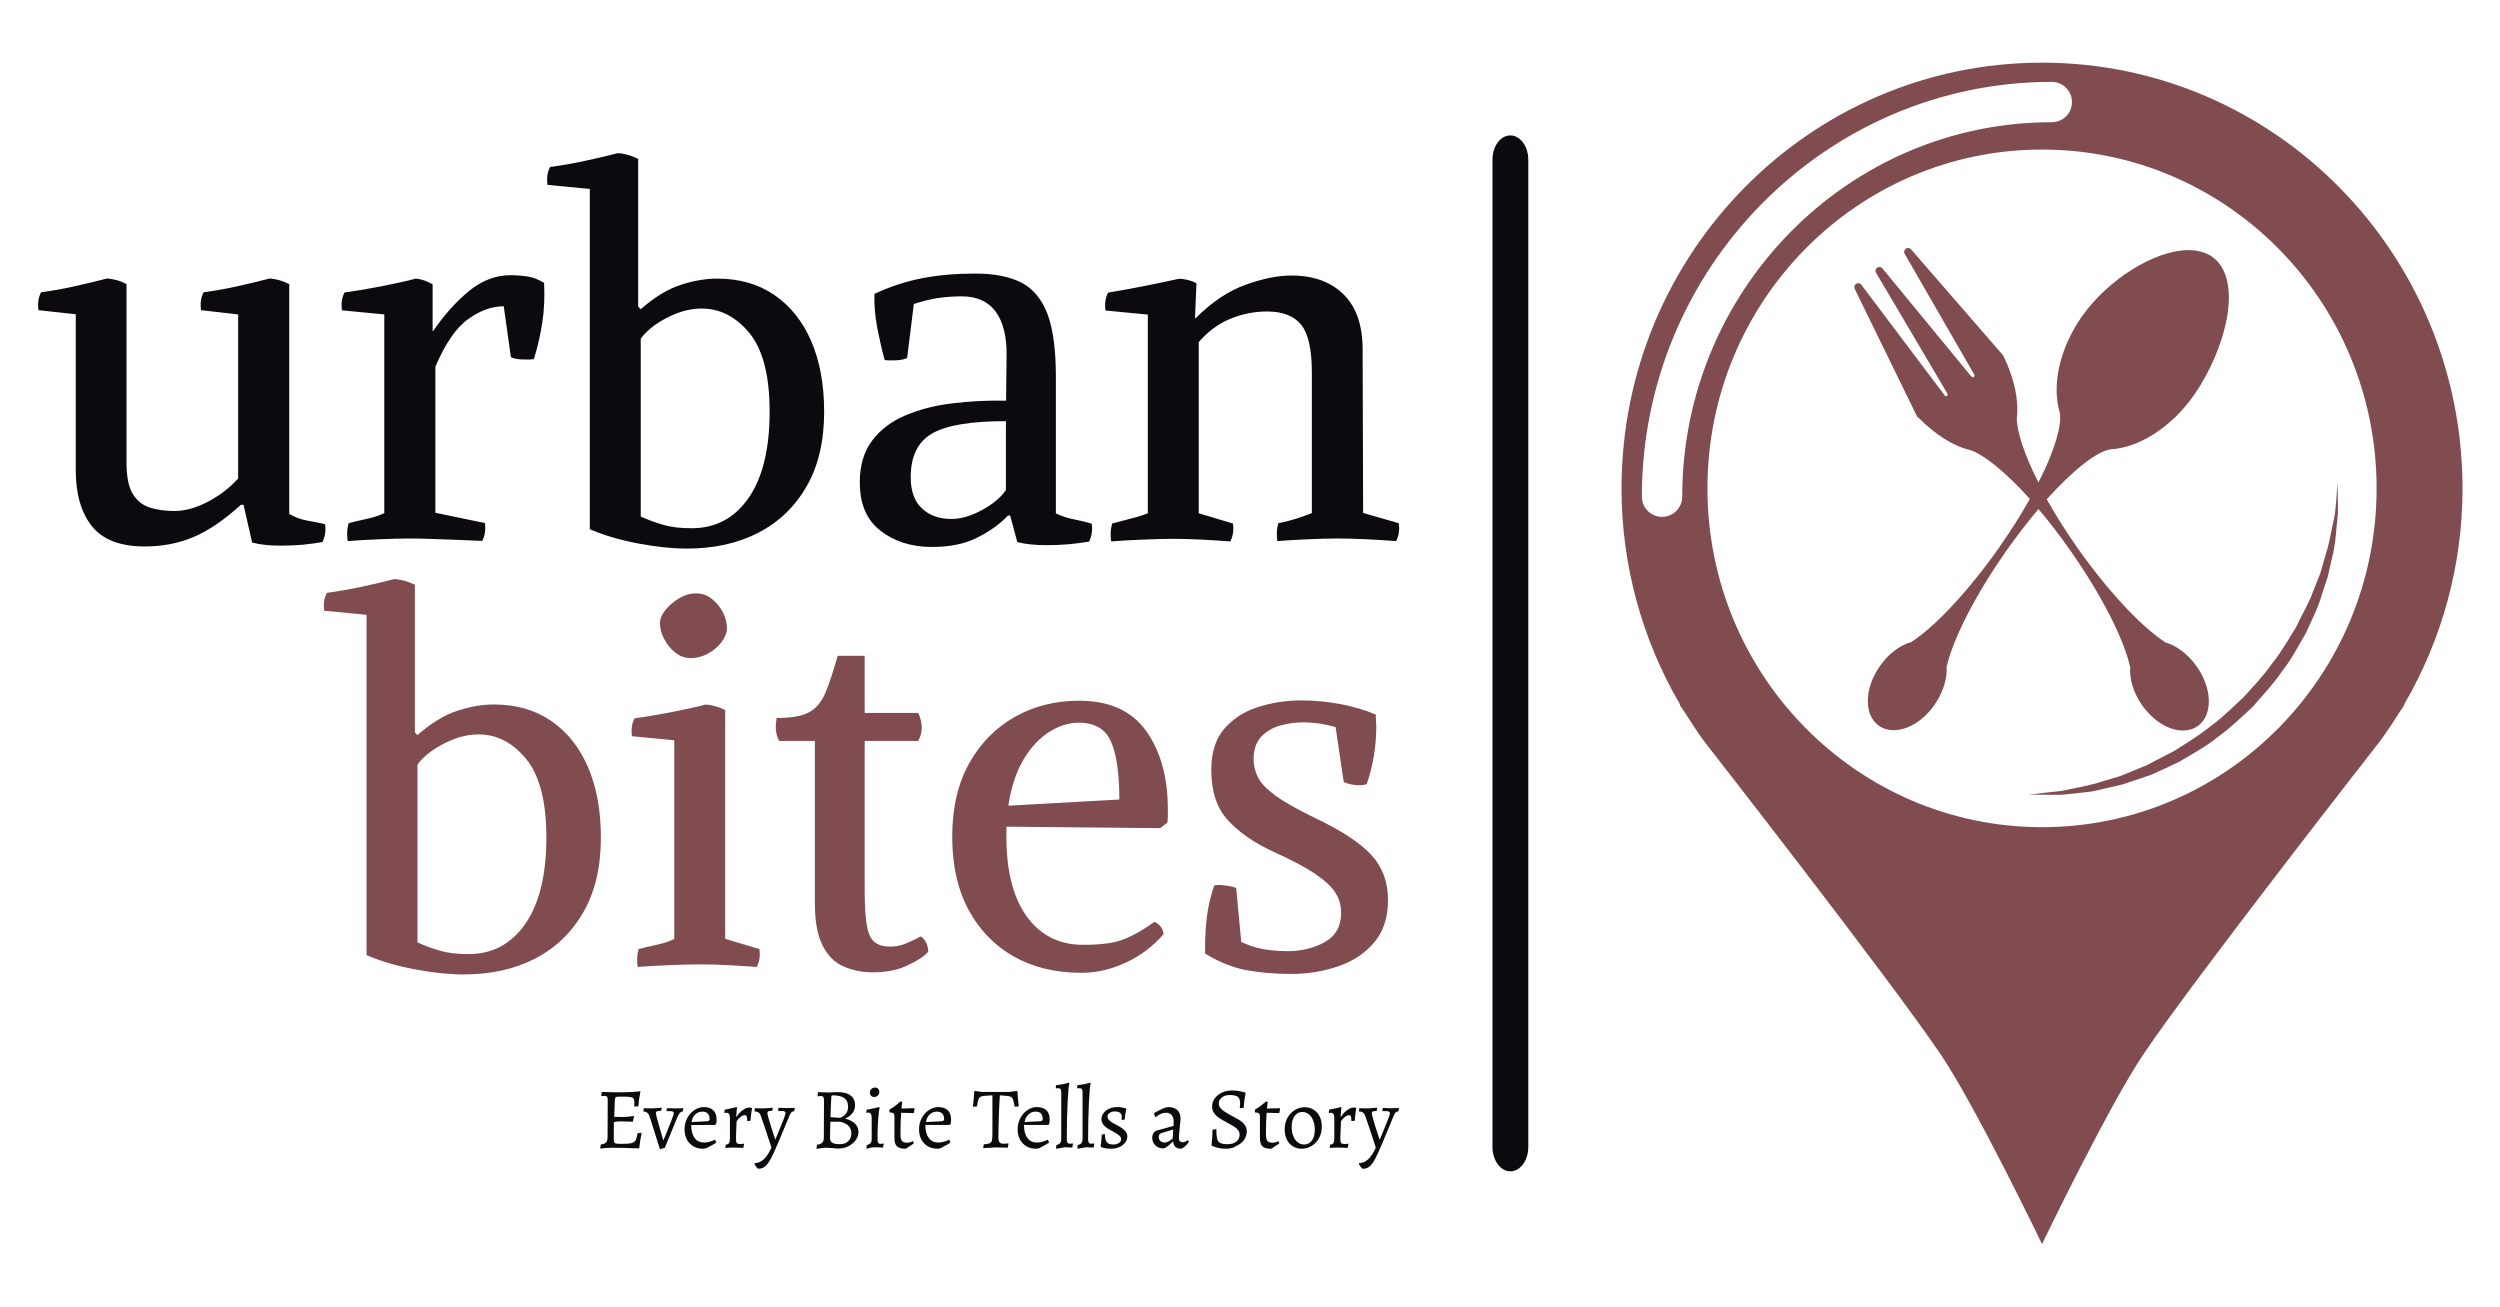
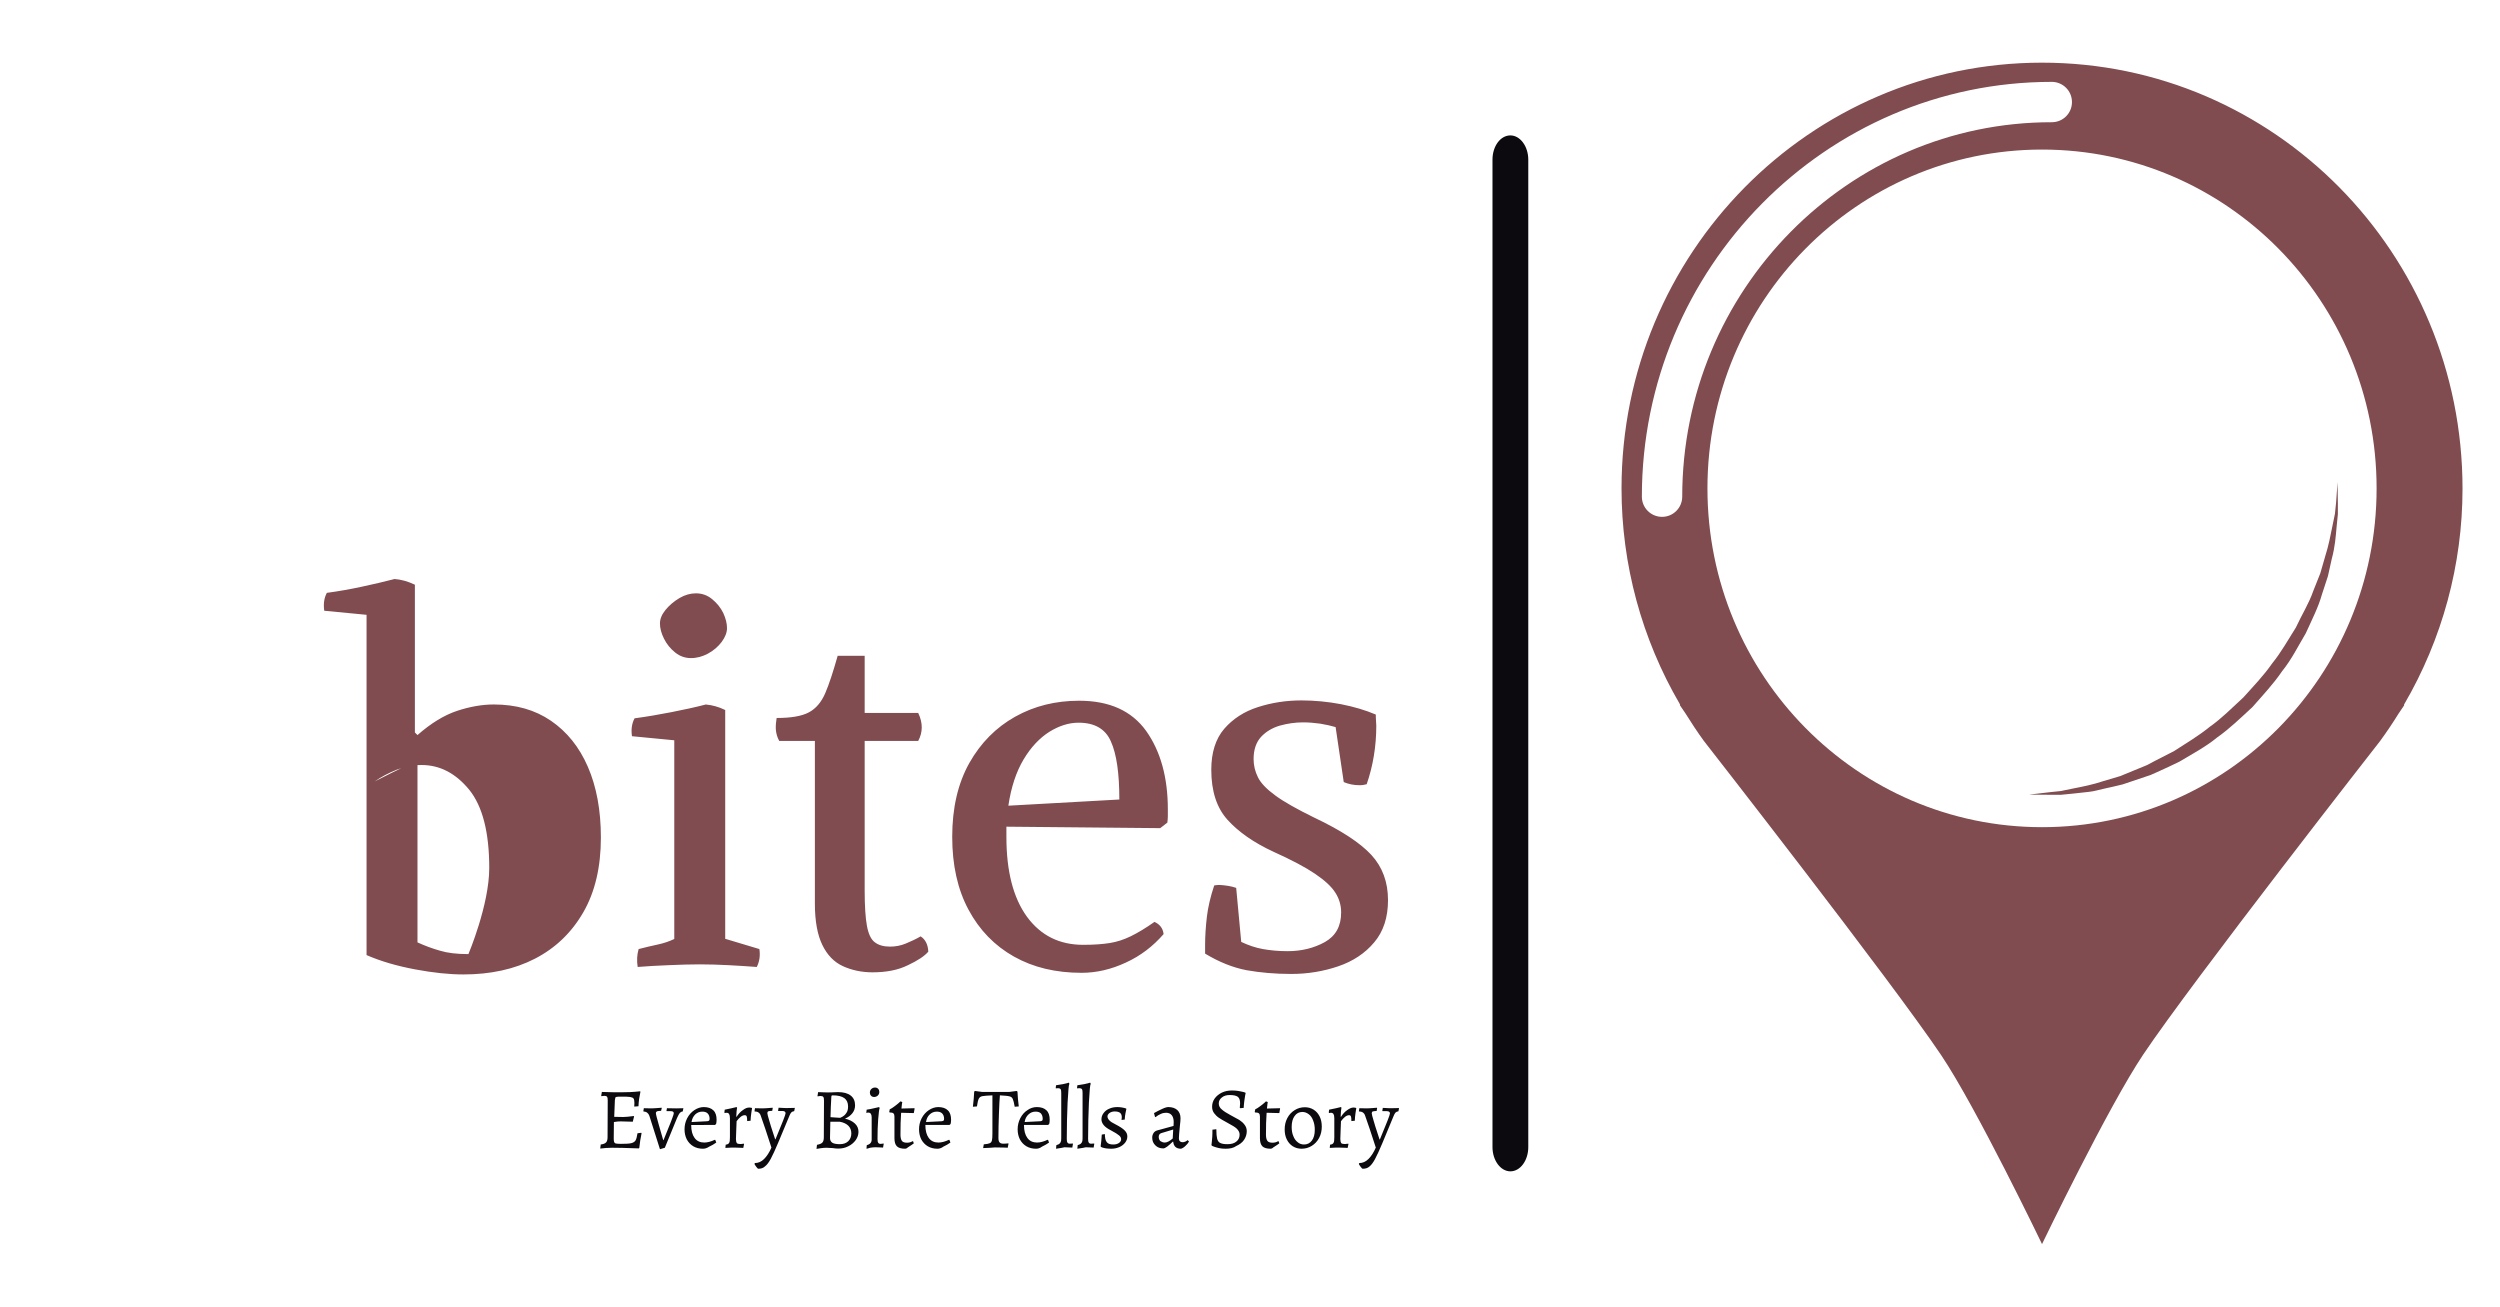
<svg xmlns="http://www.w3.org/2000/svg" version="1.1" id="icon-0" x="0px" y="0px" viewBox="0 0 1024.7 535.8" style="enable-background:new 0 0 1024.7 535.8;" xml:space="preserve">
  <style type="text/css">
	.st0{fill:#FFFFFF;}
	.st1{fill:#0C0A0F;}
	.st2{fill:#804C50;}
</style>
  <rect x="-9.2" y="-8.6" class="st0" width="1043" height="553" />
  <g transform="matrix(0.667,0,0,0.667,249.158,507.326)">
    <path id="yte-0" class="st1" d="M554.6-677.4L554.6-677.4c6,0,11,6.7,11,14.9v606.8c0,8.2-4.9,14.9-11,14.9l0,0   c-6,0-11-6.7-11-14.9v-606.8C543.6-670.8,548.5-677.4,554.6-677.4z" />
    <g id="icon">
      <g>
        <path class="st2" d="M1062.9-464.3l0.2,12.9v6.8l-0.8,8c-0.5,5.7-1,12.3-2.9,19.2l-2.4,10.8l-3.7,11.3     c-2.2,7.9-6.2,15.6-9.9,23.8c-4.6,7.7-8.7,16.1-14.6,23.4c-5.3,7.8-11.9,14.8-18.2,22c-7.1,6.5-13.9,13.2-21.6,18.6     c-7.3,6-15.6,10.3-23.2,14.9c-4,2-8,3.8-11.9,5.6l-5.8,2.6l-17.2,5.8c-3.7,1-7.4,1.7-10.8,2.5c-3.5,0.7-6.7,1.8-10,2.1l-9.1,1     l-8,0.8h-6.8l-12.9-0.1l12.8-1.5l6.7-0.7l7.8-1.6c5.6-1.1,11.8-2.3,18.4-4.5l10.4-3.1l10.7-4.4l5.6-2.3l5.5-2.9l11.3-5.8     c7.2-4.7,14.9-9.2,21.9-14.9c7.4-5.2,13.8-11.8,20.6-18c6.1-6.8,12.5-13.4,17.7-20.9c5.7-7,10-14.9,14.6-22.1     c3.6-7.8,8.1-14.9,10.7-22.5l4.3-10.8l3-10.4c2.1-6.6,3.3-12.9,4.4-18.4l1.6-7.8l0.7-6.8L1062.9-464.3z" />
      </g>
      <path class="st2" d="M881.3-722.1c-142.7,0-258.4,117.2-258.4,261.7c0,46.6,12.4,92.4,35.9,132.6v0.6l3.4,5    c3.6,5.8,7.3,11.4,11.3,16.9c0,0,115.5,147.9,145.9,193.2c21.5,32,61.9,116,61.9,116s40.6-84.3,62.2-116.5    c30.3-45.2,145.6-192.7,145.6-192.7c4-5.5,7.8-11.1,11.3-16.8l3.4-5v-0.6c23.5-40.2,35.9-86,35.9-132.6    C1139.7-605,1024-722.1,881.3-722.1 M660.2-455.4c0,6.8-5.5,12.4-12.4,12.4c-6.8,0-12.4-5.5-12.4-12.4    c0-140.5,113-254.9,251.9-254.9c6.8,0,12.4,5.5,12.4,12.4s-5.5,12.4-12.4,12.4C762.1-685.6,660.2-582.3,660.2-455.4 M881.3-252.3    c-113.5,0-205.6-93.2-205.6-208.2s92-208.2,205.6-208.2s205.6,93.2,205.6,208.2S994.9-252.3,881.3-252.3" />
-       <path class="st2" d="M974.6-517.7c9.9-14.1,17.4-31.8,20.3-47.4c3.2-17.9,0-31.3-9-37.7c-3.9-2.7-8.8-4.1-14.6-4.1    c-20.7,0-49.5,18-65.6,40.9c-14,20.1-18.5,42.8-13.4,59.2h-0.1c1.4,7.1-2.8,22.5-13.1,42.7c-9-17.8-13.4-31.9-13.3-39.9    c1.3-10.2-1.3-23.3-7.9-37.2c0-0.1-0.1-0.2-0.1-0.3l-0.1-0.2l0,0c-0.1-0.1-0.1-0.3-0.2-0.4l-56.7-65.3c-0.9-1-2.4-1.1-3.4-0.2    c-0.9,0.8-1.1,2-0.5,3l42.6,73.9l0.1,0.1v0.1c0.2,0.2,0.2,0.5,0.2,0.8s-0.2,0.5-0.4,0.7s-0.5,0.2-0.8,0.2    c-0.3-0.1-0.5-0.2-0.7-0.4l-0.1-0.1l-54.6-66.4c-0.9-1-2.4-1.1-3.4-0.3c-0.9,0.7-1.1,2-0.5,3l43.7,74c0,0,0,0.1,0.1,0.1    c0,0,0,0,0,0.1c0.1,0.2,0.2,0.5,0.2,0.8c-0.1,0.3-0.2,0.5-0.4,0.7c-0.5,0.3-1.1,0.2-1.4-0.2l0,0l0,0c0,0,0,0,0-0.1l-51.2-68    c-0.8-1.1-2.3-1.3-3.4-0.5c-0.9,0.7-1.2,2-0.7,3l38.1,78l0,0l0.1,0.1v0.1c0.2,0.5,0.7,0.9,1.1,1.1c9.7,9.7,19.9,16.3,29.1,19.1    l0,0c0.2,0,0.5,0.1,0.8,0.2c0.6,0.2,1.1,0.3,1.7,0.4c8.1,2.7,21.4,13,36.7,30.1c-5.7,10.2-12,20-18.7,29.6    c-18.4,26.2-39.1,48.6-54,58.2v0.1c-7.1,1.9-14.2,7.3-19.5,14.9c-9.6,13.7-9.8,30.1-0.5,36.6c2.6,1.8,5.6,2.7,9,2.7    c8.8,0,18.5-6,25.2-15.7c4.5-6.5,7.1-13.8,7.4-20.5c0-1,0-2-0.1-2.9h0.1c4-17.3,17.9-44.4,36.3-70.6c6.3-9,13-17.8,20.1-26.2    c6.5,7.6,13.3,16.4,20.1,26.2c18.4,26.3,32.3,53.3,36.2,70.7h0.1c-0.6,7.2,1.8,15.8,7.2,23.5c6.8,9.7,16.4,15.7,25.2,15.7    c3.4,0,6.4-0.9,9-2.7c4.7-3.3,7.1-9,6.9-16.1c-0.2-6.7-2.8-14-7.4-20.5c-5.3-7.6-12.5-13-19.5-14.9v-0.1    c-14.9-9.7-35.6-32-54-58.2c-6.7-9.5-12.9-19.4-18.7-29.6c17-18.9,31.4-29.6,39.2-30.7l0,0C941.2-485.5,961-498.3,974.6-517.7" />
    </g>
-     <path class="st1" d="M-195.8-586v141.2c3.6,2.1,7.2,3.4,11,4.1c3.8,0.6,7.4,1.4,11,2.2l0,0c0.6,3.8,0.1,7.4-1.6,11l0,0   c-3.3,0.6-7.2,1.1-11.7,1.6c-4.5,0.4-9.2,0.6-14,0.6l0,0c-6.7,0-12.5-0.6-17.5-1.9l0,0l-5.3-23.2h-1.6c-10.6,9.6-20.5,16.3-29.6,20   c-9.1,3.8-19,5.6-29.6,5.6l0,0c-15,0-25.8-4.2-32.4-12.5s-9.9-19.8-9.9-34.4l0,0v-95.8l-22.9-2.5c-0.6-4.2-0.1-7.8,1.6-11l0,0   c7.5-1,14.5-2.3,21.1-3.8c6.6-1.5,13.1-3,19.6-4.7l0,0c2.1,0.2,4.1,0.6,5.9,1.1c1.9,0.5,3.9,1.3,5.9,2.4l0,0v109.6   c0,8.8,1.3,15.2,3.9,19.4c2.6,4.2,6.1,6.9,10.5,8.3s9.4,2.1,15,2.1l0,0c6.7,0,13.7-2,21-5.9c7.3-3.9,13.4-8.7,18.2-14.1l0,0v-100.8   L-250-570c-0.6-4.2-0.1-7.8,1.6-11l0,0c7.5-1,14.6-2.3,21.2-3.8c6.6-1.5,13.1-3,19.5-4.7l0,0c2.1,0.2,4.1,0.6,5.9,1.1   C-199.9-587.8-197.9-587.1-195.8-586L-195.8-586z M-106-535.3v89.8l30.4,6.3c0.6,4,0.1,7.6-1.6,11l0,0c-3.8-0.2-8.4-0.4-13.9-0.6   c-5.6-0.2-11-0.4-16.5-0.6c-5.4-0.2-10.1-0.3-14.1-0.3l0,0c-5.8,0-12.2,0.2-19.1,0.5c-6.9,0.3-13.3,0.6-19.1,1.1l0,0   c-0.6-4-0.4-7.6,0.6-11l0,0c4-1,7.9-2,11.8-2.8c3.8-0.8,7.2-2,10.1-3.4l0,0v-122.1l-26-2.5c-0.6-4.2-0.1-7.8,1.6-11l0,0   c7.5-1,15.1-2.3,22.7-3.8c7.6-1.5,14.6-3,21.1-4.7l0,0c2.1,0.2,3.8,0.6,5.1,1.1c1.4,0.5,3.1,1.3,5.2,2.4l0,0v28.5l0.3,0.3   c6.5-9.6,13.7-17.7,21.7-24.4c8.1-6.7,16.7-10,25.9-10l0,0c3.6,0,7.1,0.3,10.5,0.8c3.4,0.5,6.8,1.9,10.1,3.9l0,0   c0.4,8.6,0.1,16.7-1.1,24.4c-1.2,7.7-2.9,15.2-5.2,22.5l0,0c-1.5,0.2-3.8,0.3-6.9,0.2s-5.5-0.6-7.2-1.4l0,0l-4.4-31.3   c-7.3,0-14.7,2.6-22,8C-93.2-559.3-99.9-549.5-106-535.3L-106-535.3z M18.6-663v90.8l1.6,1.6c8.3-7.3,16.5-12.3,24.4-14.9   s15.4-3.9,22.5-3.9l0,0c13.6,0,25.3,3.3,35.1,10c9.8,6.7,17.4,16.1,22.7,28.3c5.3,12.2,8,26.7,8,43.4l0,0c0,18.2-3.6,33.5-10.8,46   c-7.2,12.5-17.1,22-29.7,28.5s-27.3,9.7-44,9.7l0,0c-8.6,0-18.4-1-29.6-3.1c-11.1-2.1-21.1-5-29.9-8.8l0,0v-209.1l-26-2.5   c-0.6-4.2-0.1-7.8,1.6-11l0,0c7.5-1,14.7-2.3,21.6-3.8s13.6-3,20-4.7l0,0C10.1-666.3,14.2-665.1,18.6-663L18.6-663z M20.2-552.5   v109.3c4.6,2.1,9.2,3.8,13.8,5.1c4.6,1.4,10.4,2.1,17.5,2.1l0,0c14.8,0,26.5-6.3,35.1-18.8s12.8-30.2,12.8-52.9l0,0   c0-21.9-4.1-37.9-12.3-48.1C78.8-565.9,69-571,57.7-571l0,0c-5.2,0-10.3,1-15.3,2.9c-5,2-9.5,4.4-13.5,7.2   C25-558,22.1-555.2,20.2-552.5L20.2-552.5z M199.2-424.5L199.2-424.5c-12.5,0-23.1-3.3-31.6-9.9c-8.6-6.6-12.8-16.5-12.8-29.9l0,0   c0-10.4,2.6-19,7.7-25.7c5.1-6.7,12-11.9,20.7-15.5c8.6-3.6,18.3-6.1,28.9-7.3c10.6-1.3,21.5-1.8,32.6-1.6l0,0l0.3-27.5   c0.2-11.7-2-20.7-6.6-27.1c-4.6-6.3-11.6-9.5-21-9.5l0,0c-5.2,0-10.2,0.4-15,1.1c-4.8,0.8-9.6,2-14.4,3.6l0,0l-4.1,33.2   c-1.7,0.8-4,1.3-6.9,1.4c-2.9,0.1-5.2,0.1-6.9-0.1l0,0c-1.9-6.9-3.4-13.8-4.7-20.7s-1.8-13.6-1.6-20l0,0c9.8-4.6,19.7-7.8,29.6-9.7   c9.9-1.9,20.7-2.8,32.4-2.8l0,0c11.7,0,21.1,1.9,28.4,5.6c7.2,3.8,12.5,10.2,16,19.4c3.4,9.2,5.1,22,5.1,38.5l0,0v83.9   c3.6,1.7,7.2,2.9,11,3.6c3.8,0.8,7.4,1.6,11,2.7l0,0c0.6,4,0.1,7.6-1.6,11l0,0c-3.3,0.6-7.3,1.1-12,1.6c-4.7,0.4-9.5,0.6-14.3,0.6   l0,0c-6.9,0-12.8-0.6-17.8-1.9l0,0l-4.4-16.3h-1.3c-5.2,5.4-11.7,10-19.4,13.8S209.7-424.5,199.2-424.5L199.2-424.5z M211.1-441.7   L211.1-441.7c5.8,0,12.1-1.8,18.8-5.5c6.7-3.6,11.6-7.7,14.7-12.3l0,0v-42.3c-21.5,0-36.6,2.5-45.4,7.6   c-8.8,5.1-13.1,14.1-13.1,26.8l0,0c0,8.6,2.3,15,6.9,19.2C197.6-443.8,203.6-441.7,211.1-441.7z M361.7-586.6l-0.9,21.3l0.3,0.3   c10-10,20.3-16.9,31-20.7c10.6-3.8,19.9-5.6,27.9-5.6l0,0c13.6,0,24.3,3.9,32.1,11.6c7.8,7.7,11.7,19,11.7,33.8l0,0l0.3,100.5   l21.9,6.3c0.6,4,0.1,7.6-1.6,11l0,0c-5.6-0.4-11.6-0.8-17.8-1.1c-6.3-0.3-12.3-0.5-18.2-0.5l0,0c-5.8,0-12,0.2-18.5,0.5   s-12.6,0.6-18.5,1.1l0,0c-0.6-4-0.4-7.6,0.6-11l0,0c4.2-0.8,7.9-1.8,11.1-2.8c3.2-1,6.4-2.2,9.5-3.4l0,0v-86.4   c0-14.2-2.2-24-6.6-29.4c-4.4-5.4-11.4-8.1-21-8.1l0,0c-7.7,0-15.2,1.5-22.5,4.5s-13.8,7.8-19.4,14.3l0,0v105.2l21,6.3   c0.6,4,0.1,7.6-1.6,11l0,0c-5.6-0.4-11.4-0.8-17.3-1.1c-6-0.3-11.9-0.5-17.7-0.5l0,0c-5.8,0-12.2,0.2-19.1,0.5s-13.3,0.6-19.1,1.1   l0,0c-0.6-4-0.4-7.6,0.6-11l0,0c3.8-1,7.5-2,11.3-3c3.8-0.9,7.3-2,10.6-3.3l0,0v-122.1l-26-2.5c-0.6-4.2-0.1-7.8,1.6-11l0,0   c7.7-1.3,15.2-2.6,22.5-4.1s14.3-2.9,21-4.4l0,0C354.6-589.3,358.2-588.3,361.7-586.6L361.7-586.6z" />
-     <path class="st2" d="M-118.6-401.3v90.8l1.6,1.6c8.3-7.3,16.5-12.3,24.4-14.9s15.4-3.9,22.5-3.9l0,0c13.6,0,25.3,3.3,35.1,10   s17.4,16.1,22.7,28.3c5.3,12.2,8,26.7,8,43.4l0,0c0,18.2-3.6,33.5-10.8,46c-7.2,12.5-17.1,22-29.7,28.5c-12.6,6.5-27.3,9.7-44,9.7   l0,0c-8.6,0-18.4-1-29.6-3.1s-21.2-5-29.9-8.8l0,0v-209.1l-26-2.5c-0.6-4.2-0.1-7.8,1.6-11l0,0c7.5-1,14.7-2.3,21.6-3.8   c6.9-1.5,13.6-3,20-4.7l0,0C-127.1-404.5-123-403.4-118.6-401.3L-118.6-401.3z M-117-290.8v109.3c4.6,2.1,9.2,3.8,13.8,5.1   c4.6,1.4,10.4,2.1,17.5,2.1l0,0c14.8,0,26.5-6.3,35.1-18.8s12.8-30.2,12.8-52.9l0,0c0-21.9-4.1-37.9-12.3-48.1   c-8.3-10.1-18-15.2-29.3-15.2l0,0c-5.2,0-10.3,1-15.3,2.9c-5,2-9.5,4.4-13.5,7.2C-112.2-296.3-115.1-293.5-117-290.8z M72.1-324.3   v140.6l21,6.3c0.6,4,0.1,7.6-1.6,11l0,0c-5.6-0.4-11.4-0.8-17.3-1.1c-6-0.3-11.9-0.5-17.7-0.5l0,0c-5.8,0-12.2,0.2-19.1,0.5   s-13.3,0.6-19.1,1.1l0,0c-0.6-4-0.4-7.6,0.6-11l0,0c4-1,7.9-2,11.8-2.8c3.8-0.8,7.2-2,10.1-3.4l0,0v-122.1l-26-2.5   c-0.6-4.2-0.1-7.8,1.6-11l0,0c7.5-1,15.1-2.3,22.7-3.8s14.6-3,21.1-4.7l0,0c2.1,0.2,4.1,0.6,5.9,1.1C68-326.1,70-325.3,72.1-324.3   L72.1-324.3z M51.1-356.2L51.1-356.2c-3.6,0-6.8-1.1-9.7-3.4s-5.2-5.1-6.9-8.5s-2.5-6.5-2.5-9.4l0,0c0-2.7,1.1-5.5,3.4-8.3   c2.3-2.8,5.2-5.3,8.6-7.3c3.4-2,6.8-2.9,10.1-2.9l0,0c3.8,0,7.1,1.2,10,3.6c2.9,2.4,5.2,5.2,6.8,8.5c1.5,3.3,2.3,6.3,2.3,9.3l0,0   c0,2.7-1.1,5.5-3.3,8.5c-2.2,2.9-5,5.3-8.5,7.2C58.2-357.2,54.7-356.2,51.1-356.2z M162.6-163.1L162.6-163.1   c-6.7,0-12.7-1.3-18.2-3.8c-5.4-2.5-9.6-6.8-12.6-13c-3-6.1-4.6-14.6-4.6-25.5l0,0v-99.9h-21.9c-1.3-2.3-1.9-4.7-2.1-7.1   c-0.1-2.4,0.1-4.7,0.5-7l0,0c8.8,0,15.3-1.1,19.7-3.4c4.4-2.3,7.8-6.3,10.2-11.9s4.9-13.3,7.6-22.9l0,0h16.6v35.1h32.9   c2.9,6.1,2.9,11.8,0,17.2l0,0h-32.9v92c0,9.6,0.5,16.8,1.4,21.7s2.5,8.3,4.8,10c2.3,1.8,5.4,2.7,9.4,2.7l0,0c3.3,0,6.6-0.6,9.7-1.9   c3.1-1.3,6.2-2.7,9.1-4.4l0,0c2.9,1.9,4.5,5,4.7,9.4l0,0c-2.3,2.7-6.5,5.5-12.5,8.3C178.4-164.5,171.1-163.1,162.6-163.1   L162.6-163.1z M244.9-252.6v6.3c0,21.1,4.2,37.4,12.6,49c8.5,11.6,20,17.3,34.6,17.3l0,0c6.5,0,11.9-0.4,16.3-1.1   c4.4-0.7,8.7-2.1,13-4.2c4.3-2.1,9.1-5,14.5-8.8l0,0c3.3,1.5,5.2,4,5.6,7.5l0,0c-6.5,7.5-14.2,13.4-23.2,17.5   c-9,4.2-18.1,6.3-27.2,6.3l0,0c-15.9,0-29.7-3.3-41.6-10c-11.9-6.7-21.2-16.3-27.9-28.8c-6.7-12.5-10-27.4-10-44.8l0,0   c0-17.7,3.5-32.8,10.5-45.3c7-12.4,16.4-21.9,28.2-28.5c11.8-6.6,24.9-9.8,39.3-9.8l0,0c18.6,0,32.3,6.2,41.2,18.6   c8.8,12.4,13.3,28.5,13.3,48.1l0,0c0,1.5,0,2.8,0,4.1s-0.1,2.6-0.3,4.1l0,0l-4.4,3.4L244.9-252.6z M289.3-316.5L289.3-316.5   c-6.1,0-12,1.9-18,5.6c-6,3.8-11.3,9.4-15.8,16.9c-4.5,7.5-7.7,17-9.4,28.5l0,0l68.2-3.8c0-16.1-1.7-28-5.2-35.7   C305.8-312.6,299.2-316.5,289.3-316.5z M386.1-215l3.1,33.2c4.4,2.1,8.8,3.6,13.3,4.4c4.5,0.8,9.5,1.3,15.2,1.3l0,0   c8.6,0,16.2-1.9,22.9-5.6c6.7-3.8,10-9.8,10-18.2l0,0c0-4.4-1.2-8.5-3.6-12.2c-2.4-3.8-6.6-7.6-12.5-11.6s-14.4-8.5-25.5-13.5l0,0   c-12.1-5.6-21.5-12.2-28.2-19.6c-6.7-7.4-10-17.7-10-30.8l0,0c0-10.6,2.7-19.1,8-25.2s12.2-10.6,20.7-13.3   c8.4-2.7,17.3-4.1,26.7-4.1l0,0c8.1,0,16.2,0.8,24.2,2.3c8.1,1.6,15.2,3.7,21.5,6.4l0,0c0,1,0,2.2,0.1,3.4c0.1,1.3,0.2,2.4,0.2,3.4   l0,0c0,12.7-2,24.7-5.9,36l0,0c-0.8,0.2-1.6,0.4-2.3,0.5c-0.8,0.1-1.5,0.1-2.4,0.1l0,0c-3.1,0-6.3-0.6-9.4-1.9l0,0l-5-33.8   c-2.7-0.8-5.8-1.5-9.4-2.1c-3.6-0.5-7.1-0.8-10.6-0.8l0,0c-4.8,0-9.6,0.7-14.3,2c-4.7,1.4-8.5,3.7-11.5,6.9   c-3,3.3-4.6,7.8-4.6,13.6l0,0c0,4,0.9,7.7,2.7,11.3c1.8,3.6,5.3,7.2,10.6,11.1c5.3,3.9,13.3,8.4,23.9,13.6l0,0   c16.7,7.9,28.4,15.6,35.2,23c6.8,7.4,10.2,16.7,10.2,27.7l0,0c0,10.6-2.8,19.3-8.5,26c-5.6,6.7-13,11.6-22.1,14.7   c-9.1,3.1-18.7,4.7-28.9,4.7l0,0c-9.8,0-19-0.8-27.4-2.3c-8.4-1.6-16.9-5-25.5-10.2l0,0v-5.3c0-5.6,0.4-11.4,1.1-17.4   c0.7-5.9,2.2-12.3,4.5-19.2l0,0c1.3-0.2,2.3-0.3,3.1-0.3l0,0C379.5-216.6,382.9-216.1,386.1-215L386.1-215z" />
+     <path class="st2" d="M-118.6-401.3v90.8l1.6,1.6c8.3-7.3,16.5-12.3,24.4-14.9s15.4-3.9,22.5-3.9l0,0c13.6,0,25.3,3.3,35.1,10   s17.4,16.1,22.7,28.3c5.3,12.2,8,26.7,8,43.4l0,0c0,18.2-3.6,33.5-10.8,46c-7.2,12.5-17.1,22-29.7,28.5c-12.6,6.5-27.3,9.7-44,9.7   l0,0c-8.6,0-18.4-1-29.6-3.1s-21.2-5-29.9-8.8l0,0v-209.1l-26-2.5c-0.6-4.2-0.1-7.8,1.6-11l0,0c7.5-1,14.7-2.3,21.6-3.8   c6.9-1.5,13.6-3,20-4.7l0,0C-127.1-404.5-123-403.4-118.6-401.3L-118.6-401.3z M-117-290.8v109.3c4.6,2.1,9.2,3.8,13.8,5.1   c4.6,1.4,10.4,2.1,17.5,2.1l0,0s12.8-30.2,12.8-52.9l0,0c0-21.9-4.1-37.9-12.3-48.1   c-8.3-10.1-18-15.2-29.3-15.2l0,0c-5.2,0-10.3,1-15.3,2.9c-5,2-9.5,4.4-13.5,7.2C-112.2-296.3-115.1-293.5-117-290.8z M72.1-324.3   v140.6l21,6.3c0.6,4,0.1,7.6-1.6,11l0,0c-5.6-0.4-11.4-0.8-17.3-1.1c-6-0.3-11.9-0.5-17.7-0.5l0,0c-5.8,0-12.2,0.2-19.1,0.5   s-13.3,0.6-19.1,1.1l0,0c-0.6-4-0.4-7.6,0.6-11l0,0c4-1,7.9-2,11.8-2.8c3.8-0.8,7.2-2,10.1-3.4l0,0v-122.1l-26-2.5   c-0.6-4.2-0.1-7.8,1.6-11l0,0c7.5-1,15.1-2.3,22.7-3.8s14.6-3,21.1-4.7l0,0c2.1,0.2,4.1,0.6,5.9,1.1C68-326.1,70-325.3,72.1-324.3   L72.1-324.3z M51.1-356.2L51.1-356.2c-3.6,0-6.8-1.1-9.7-3.4s-5.2-5.1-6.9-8.5s-2.5-6.5-2.5-9.4l0,0c0-2.7,1.1-5.5,3.4-8.3   c2.3-2.8,5.2-5.3,8.6-7.3c3.4-2,6.8-2.9,10.1-2.9l0,0c3.8,0,7.1,1.2,10,3.6c2.9,2.4,5.2,5.2,6.8,8.5c1.5,3.3,2.3,6.3,2.3,9.3l0,0   c0,2.7-1.1,5.5-3.3,8.5c-2.2,2.9-5,5.3-8.5,7.2C58.2-357.2,54.7-356.2,51.1-356.2z M162.6-163.1L162.6-163.1   c-6.7,0-12.7-1.3-18.2-3.8c-5.4-2.5-9.6-6.8-12.6-13c-3-6.1-4.6-14.6-4.6-25.5l0,0v-99.9h-21.9c-1.3-2.3-1.9-4.7-2.1-7.1   c-0.1-2.4,0.1-4.7,0.5-7l0,0c8.8,0,15.3-1.1,19.7-3.4c4.4-2.3,7.8-6.3,10.2-11.9s4.9-13.3,7.6-22.9l0,0h16.6v35.1h32.9   c2.9,6.1,2.9,11.8,0,17.2l0,0h-32.9v92c0,9.6,0.5,16.8,1.4,21.7s2.5,8.3,4.8,10c2.3,1.8,5.4,2.7,9.4,2.7l0,0c3.3,0,6.6-0.6,9.7-1.9   c3.1-1.3,6.2-2.7,9.1-4.4l0,0c2.9,1.9,4.5,5,4.7,9.4l0,0c-2.3,2.7-6.5,5.5-12.5,8.3C178.4-164.5,171.1-163.1,162.6-163.1   L162.6-163.1z M244.9-252.6v6.3c0,21.1,4.2,37.4,12.6,49c8.5,11.6,20,17.3,34.6,17.3l0,0c6.5,0,11.9-0.4,16.3-1.1   c4.4-0.7,8.7-2.1,13-4.2c4.3-2.1,9.1-5,14.5-8.8l0,0c3.3,1.5,5.2,4,5.6,7.5l0,0c-6.5,7.5-14.2,13.4-23.2,17.5   c-9,4.2-18.1,6.3-27.2,6.3l0,0c-15.9,0-29.7-3.3-41.6-10c-11.9-6.7-21.2-16.3-27.9-28.8c-6.7-12.5-10-27.4-10-44.8l0,0   c0-17.7,3.5-32.8,10.5-45.3c7-12.4,16.4-21.9,28.2-28.5c11.8-6.6,24.9-9.8,39.3-9.8l0,0c18.6,0,32.3,6.2,41.2,18.6   c8.8,12.4,13.3,28.5,13.3,48.1l0,0c0,1.5,0,2.8,0,4.1s-0.1,2.6-0.3,4.1l0,0l-4.4,3.4L244.9-252.6z M289.3-316.5L289.3-316.5   c-6.1,0-12,1.9-18,5.6c-6,3.8-11.3,9.4-15.8,16.9c-4.5,7.5-7.7,17-9.4,28.5l0,0l68.2-3.8c0-16.1-1.7-28-5.2-35.7   C305.8-312.6,299.2-316.5,289.3-316.5z M386.1-215l3.1,33.2c4.4,2.1,8.8,3.6,13.3,4.4c4.5,0.8,9.5,1.3,15.2,1.3l0,0   c8.6,0,16.2-1.9,22.9-5.6c6.7-3.8,10-9.8,10-18.2l0,0c0-4.4-1.2-8.5-3.6-12.2c-2.4-3.8-6.6-7.6-12.5-11.6s-14.4-8.5-25.5-13.5l0,0   c-12.1-5.6-21.5-12.2-28.2-19.6c-6.7-7.4-10-17.7-10-30.8l0,0c0-10.6,2.7-19.1,8-25.2s12.2-10.6,20.7-13.3   c8.4-2.7,17.3-4.1,26.7-4.1l0,0c8.1,0,16.2,0.8,24.2,2.3c8.1,1.6,15.2,3.7,21.5,6.4l0,0c0,1,0,2.2,0.1,3.4c0.1,1.3,0.2,2.4,0.2,3.4   l0,0c0,12.7-2,24.7-5.9,36l0,0c-0.8,0.2-1.6,0.4-2.3,0.5c-0.8,0.1-1.5,0.1-2.4,0.1l0,0c-3.1,0-6.3-0.6-9.4-1.9l0,0l-5-33.8   c-2.7-0.8-5.8-1.5-9.4-2.1c-3.6-0.5-7.1-0.8-10.6-0.8l0,0c-4.8,0-9.6,0.7-14.3,2c-4.7,1.4-8.5,3.7-11.5,6.9   c-3,3.3-4.6,7.8-4.6,13.6l0,0c0,4,0.9,7.7,2.7,11.3c1.8,3.6,5.3,7.2,10.6,11.1c5.3,3.9,13.3,8.4,23.9,13.6l0,0   c16.7,7.9,28.4,15.6,35.2,23c6.8,7.4,10.2,16.7,10.2,27.7l0,0c0,10.6-2.8,19.3-8.5,26c-5.6,6.7-13,11.6-22.1,14.7   c-9.1,3.1-18.7,4.7-28.9,4.7l0,0c-9.8,0-19-0.8-27.4-2.3c-8.4-1.6-16.9-5-25.5-10.2l0,0v-5.3c0-5.6,0.4-11.4,1.1-17.4   c0.7-5.9,2.2-12.3,4.5-19.2l0,0c1.3-0.2,2.3-0.3,3.1-0.3l0,0C379.5-216.6,382.9-216.1,386.1-215L386.1-215z" />
    <path id="text-1" class="st1" d="M20.5-64.5l0.2,0.3c-0.6,2.9-1.1,5.9-1.4,9l0,0L19-54.9c-7.6-0.3-13-0.4-16.3-0.4l0,0   c-2.6,0-5.1,0.2-7.4,0.5l0,0l0.3-2.5c1.6-0.2,2.7-0.6,3.3-1.3c0.6-0.6,0.9-1.7,0.9-3.2l0,0l0.1-22.5c0-1.1-0.1-1.9-0.4-2.3   s-0.8-0.6-1.6-0.6l0,0L-4-87l-0.1-0.2l0.4-2.4c3.6,0.1,6.1,0.2,7.4,0.2l0,0c4.3,0,7.6,0,9.9-0.1c2.4-0.1,4.4-0.3,6.2-0.5l0,0   l0.2,0.3c-0.6,2.8-1.1,5.8-1.2,8.9l0,0l-2.6,0.2l0.1-2.3c0-1.3-0.2-2.1-0.5-2.6c-0.3-0.5-1-0.8-2.1-1s-2.9-0.2-5.6-0.2l0,0   c-1.3,0-2.1,0-2.6,0.1s-0.8,0.2-0.9,0.5c-0.1,0.3-0.2,0.8-0.3,1.5l0,0L3.9-74.3l5.5,0.1c1.4,0,3.6-0.2,6.5-0.6l0,0l0.2,0.3   l-0.8,3.2c-4-0.1-6.5-0.2-7.5-0.2l0,0c-1.2,0-2.6,0.1-4.1,0.4l0,0L3.6-60.9c0,1,0.1,1.8,0.3,2.2C4.1-58.3,4.4-58,5-57.9   s1.5,0.2,2.9,0.2l0,0c3,0,5.1-0.1,6.4-0.4c1.3-0.3,2.2-0.9,2.7-1.7c0.5-0.9,0.9-2.3,1.2-4.4l0,0L20.5-64.5z M32-54.4   c-0.5-1.7-1.6-5.1-3.2-10.1c-1.6-5-2.7-8.5-3.3-10.4l0,0c-0.6-1.7-1.8-2.6-3.6-2.7l0,0l-0.1-0.2l0.3-1.8l4.4,0.1   c1.4,0,2.7-0.1,4-0.2c1.3-0.1,2.1-0.2,2.5-0.2l0,0l0.1,0.3L32.7-78c-1.2,0-2,0.2-2.5,0.3c-0.4,0.2-0.7,0.6-0.7,1.1l0,0   c0,0.6,0.6,3.2,1.9,7.6c1.3,4.5,2.2,7.5,2.6,9l0,0h0.2l2.9-7.2c1-2.4,1.8-4.4,2.4-6.1c0.6-1.7,1-2.7,1-3.2l0,0c0-0.5-0.2-0.8-0.5-1   s-0.9-0.3-1.8-0.3l0,0h-2L36-77.9l0.3-1.7l5.7,0.1l4.4-0.1l-0.4,2c-0.8,0.1-1.3,0.4-1.8,0.9c-0.4,0.5-1,1.5-1.7,3.1l0,0L35-55.3   L32-54.4z M58.4-54.7c-2.2,0-4.2-0.5-5.9-1.5c-1.7-1-3-2.4-4-4.2c-0.9-1.8-1.4-3.9-1.4-6.2l0,0c0-2.4,0.5-4.6,1.6-6.8   c1.1-2.1,2.6-3.8,4.4-5c1.8-1.2,3.8-1.9,5.8-1.9l0,0c2.6,0,4.6,0.7,5.9,2c1.4,1.3,2,3.3,2,5.8l0,0c0,1-0.1,1.9-0.3,2.6l0,0   l-0.7,0.6H51.2c0,3.5,0.7,6.1,2.1,8c1.4,1.9,3.4,2.8,5.9,2.8l0,0c2,0,4.2-0.6,6.5-1.7l0,0l0.3,0.1l0.6,1.6   c-1.3,0.9-2.7,1.8-4.3,2.5C60.8-55,59.5-54.7,58.4-54.7L58.4-54.7z M51.4-71.1l9.7-0.5c0.5-0.1,0.9-0.2,1.1-0.4s0.3-0.5,0.3-1.1   l0,0c0-1.4-0.4-2.5-1.2-3.3c-0.8-0.8-1.9-1.1-3.3-1.1l0,0c-1.7,0-3.1,0.6-4.3,1.7C52.5-74.6,51.7-73.1,51.4-71.1L51.4-71.1z    M72.4-57.2c1.1-0.1,1.8-0.5,2.1-1.1c0.4-0.6,0.5-1.7,0.5-3.4l0,0v-11.8c0-1.2-0.2-2-0.5-2.5s-0.8-0.8-1.6-0.8l0,0   c-0.3,0-0.5,0-0.7,0.1c-0.2,0-0.3,0.1-0.4,0.1l0,0L71.6-77l0.2-1.7c1.4-0.3,2.8-0.6,4.3-0.9c1.5-0.4,2.5-0.6,2.9-0.7l0,0l0.4,0.3   c-0.1,0.3-0.2,1.1-0.3,2.2c-0.1,1.2-0.2,2.3-0.2,3.3l0,0l0.2,0.2c1.1-1.7,2.3-3.1,3.8-4.1c1.4-1.1,2.7-1.6,3.8-1.6l0,0   c0.5,0,0.9,0,1.2,0.1c0.3,0.1,0.4,0.1,0.5,0.1l0,0l0.2,0.2c-0.1,0.5-0.2,1.6-0.5,3.2c-0.2,1.6-0.4,3.1-0.4,4.5l0,0l-2.1,0.2   c0-1.5-0.1-2.4-0.3-2.9c-0.2-0.5-0.6-0.7-1.2-0.7l0,0c-0.8,0-1.6,0.3-2.5,1s-1.7,1.6-2.5,2.7l0,0c0,1-0.1,2.8-0.2,5.1   c-0.1,2.4-0.2,4.3-0.2,5.8l0,0c0,1.2,0.2,2,0.5,2.5c0.4,0.4,1,0.6,2,0.6l0,0c0.5,0,0.9,0,1.4-0.1c0.5,0,0.8-0.1,1-0.1l0,0l0.1,0.2   l-0.5,2.4c-0.4,0-1.1,0-2.1-0.1c-1.1,0-2.2-0.1-3.3-0.1l0,0c-1.3,0-2.5,0-3.6,0.1c-1.1,0.1-1.8,0.1-2,0.1l0,0L72.4-57.2z    M92.5-42.4c-0.3,0-0.8-0.4-1.4-1.3c-0.6-0.8-1-1.4-1-1.8l0,0l0.3-0.4c2,0,3.9-0.8,5.6-2.5s3.2-4,4.5-7l0,0   c-2.8-8.7-5-15.3-6.6-19.7l0,0c-0.3-0.9-0.8-1.5-1.4-1.9s-1.4-0.6-2.3-0.6l0,0l-0.1-0.2l0.3-1.8l4.4,0.1c1.3,0,2.6-0.1,3.9-0.2   s2.1-0.2,2.5-0.2l0,0l0.1,0.3L101-78c-1.2,0-2,0.2-2.4,0.3c-0.4,0.2-0.6,0.6-0.6,1.1l0,0c0,0.6,0.4,2.1,1.1,4.4   c0.7,2.4,1.4,4.8,2.2,7.1c0.8,2.4,1.3,3.9,1.5,4.6l0,0h0.2c4.1-9.8,6.2-15.2,6.2-16l0,0c0-0.9-0.7-1.4-2-1.4l0,0h-2.5l-0.1-0.2   l0.3-1.8c0.3,0,1,0.1,2.1,0.1c1.1,0.1,2.2,0.1,3.3,0.1l0,0l4.6-0.1l-0.4,2c-0.8,0.1-1.4,0.4-1.8,0.8s-0.8,1.2-1.2,2.2l0,0   l-6.8,16.3c-1.9,4.5-3.4,7.8-4.6,10s-2.3,3.7-3.5,4.6C95.5-42.8,94.1-42.4,92.5-42.4L92.5-42.4z M134.3-55.3   c-1.1,0-2.3,0.1-3.6,0.3s-2.1,0.3-2.5,0.4l0,0l0.3-2.5c1.6-0.3,2.8-0.8,3.3-1.4c0.6-0.6,0.9-1.7,0.9-3.2l0,0l0.1-22.5   c0-1.1-0.1-1.9-0.4-2.3c-0.3-0.4-0.8-0.6-1.6-0.6l0,0c-0.4,0-0.7,0-1.1,0.1c-0.4,0-0.6,0.1-0.8,0.1l0,0l-0.1-0.2l0.4-2.4   c0.4,0,1.2,0.1,2.4,0.1s2.4,0.1,3.5,0.1l0,0c1.2,0,2.5,0,3.7-0.1c1.3-0.1,2.1-0.1,2.6-0.1l0,0c3.4,0,6,0.7,7.8,2.1   c1.8,1.4,2.7,3.4,2.7,6l0,0c0,1.8-0.5,3.4-1.6,4.8s-2.6,2.6-4.6,3.4l0,0c2.6,0.6,4.6,1.6,6.1,3s2.2,3.1,2.2,5.1l0,0   c0,1.8-0.6,3.5-1.7,5.1c-1.2,1.6-2.7,2.9-4.6,3.8c-1.9,1-4,1.4-6.2,1.4l0,0c-1,0-2.1-0.1-3.3-0.3l0,0   C136.1-55.2,134.8-55.3,134.3-55.3L134.3-55.3z M136.8-74.1c0.5,0,1.4,0.1,2.7,0.2s2.3,0.2,3.1,0.2l0,0c0,0.1,0.5-0.1,1.4-0.6   s1.8-1.2,2.5-2.3c0.8-1,1.1-2.4,1.1-4.1l0,0c0-2.3-0.8-4-2.3-5.1s-3.9-1.7-7.1-1.7l0,0c-0.4,0-0.6,0.1-0.7,0.2   c-0.1,0.2-0.2,0.5-0.2,1l0,0C137.1-82.7,136.9-78.7,136.8-74.1L136.8-74.1z M136.7-71.3l-0.2,10c0,1.4,0.5,2.3,1.4,2.9   c0.9,0.6,2.5,0.9,4.7,0.9l0,0c2.1,0,3.8-0.6,5.1-1.8c1.2-1.2,1.9-2.8,1.9-4.8l0,0c0-1.9-0.6-3.5-1.8-4.7c-1.2-1.2-3-2.1-5.4-2.5   l0,0L136.7-71.3z M158.9-54.7l0.2-2.2c1.1-0.3,1.8-0.7,2.3-1.3s0.7-1.3,0.7-2.2l0,0V-74c0-1.9-0.7-2.9-2-2.9l0,0   c-0.3,0-0.5,0-0.8,0.1s-0.5,0.1-0.5,0.1l0,0l0.2-2c1.5-0.2,3-0.5,4.6-0.9s2.6-0.6,3.1-0.7l0,0l0.3,0.6c-0.3,0.8-0.6,3-0.9,6.9   c-0.3,3.8-0.4,7.9-0.4,12.1l0,0c0,1,0.1,1.8,0.4,2.3c0.3,0.5,0.8,0.7,1.4,0.7l0,0c0.4,0,0.8,0,1.1-0.1c0.4,0,0.6-0.1,0.8-0.1l0,0   l0.1,0.2l-0.4,2.3c-0.3,0-0.9-0.1-1.8-0.1c-0.9,0-1.9-0.1-2.9-0.1l0,0c-0.9,0-2,0.1-3.2,0.3C160-54.9,159.2-54.7,158.9-54.7   L158.9-54.7z M163.6-86.5c-0.8,0-1.5-0.3-1.9-0.8c-0.5-0.5-0.7-1.2-0.7-1.9l0,0c0-0.9,0.3-1.6,0.9-2.2c0.6-0.6,1.4-0.9,2.3-0.9l0,0   c0.8,0,1.5,0.3,1.9,0.8c0.5,0.5,0.7,1.2,0.7,1.9l0,0c0,0.9-0.3,1.6-0.9,2.2C165.2-86.8,164.5-86.5,163.6-86.5L163.6-86.5z    M182.7-54.7c-2.4,0-4.1-0.5-5.1-1.5s-1.5-2.6-1.5-5l0,0v-13.2c0-1-0.2-1.6-0.6-2c-0.4-0.4-1.2-0.6-2.4-0.6l0,0l-0.2-0.3l0.3-1.6   c1-0.5,2-1.1,3-1.9c1-0.7,1.8-1.4,2.4-1.9c0.6-0.6,1-0.9,1.2-1.1l0,0l1.1,0.4c0,0.2-0.1,0.6-0.2,1.3c-0.1,0.7-0.2,1.6-0.3,2.7l0,0   l7.9-0.2l0.2,0.2l-0.5,2.8l-7.8-0.2c-0.3,3.9-0.4,8.4-0.4,13.4l0,0c0,1.8,0.3,3.1,0.9,3.9c0.6,0.8,1.7,1.1,3.2,1.1l0,0   c0.5,0,1.1-0.1,1.6-0.2c0.5-0.1,1-0.3,1.3-0.5c0.4-0.2,0.6-0.3,0.7-0.3l0,0L188-58c-0.2,0.2-0.7,0.5-1.4,1s-1.5,1-2.3,1.5   C183.7-54.9,183.1-54.7,182.7-54.7L182.7-54.7z M202.5-54.7c-2.2,0-4.2-0.5-5.9-1.5s-3-2.4-4-4.2c-0.9-1.8-1.4-3.9-1.4-6.2l0,0   c0-2.4,0.5-4.6,1.6-6.8c1.1-2.1,2.6-3.8,4.4-5s3.8-1.9,5.8-1.9l0,0c2.6,0,4.6,0.7,5.9,2c1.4,1.3,2,3.3,2,5.8l0,0   c0,1-0.1,1.9-0.3,2.6l0,0l-0.7,0.6h-14.8c0,3.5,0.7,6.1,2.1,8c1.4,1.9,3.4,2.8,5.9,2.8l0,0c2,0,4.2-0.6,6.5-1.7l0,0l0.3,0.1   l0.6,1.6c-1.3,0.9-2.7,1.8-4.3,2.5C204.9-55,203.6-54.7,202.5-54.7L202.5-54.7z M195.5-71.1l9.7-0.5c0.5-0.1,0.9-0.2,1.1-0.4   c0.2-0.2,0.3-0.5,0.3-1.1l0,0c0-1.4-0.4-2.5-1.2-3.3s-1.9-1.1-3.3-1.1l0,0c-1.7,0-3.1,0.6-4.3,1.7   C196.5-74.6,195.8-73.1,195.5-71.1L195.5-71.1z M230.6-55.1l0.4-2.3c1.8-0.1,3-0.4,3.7-0.7s1.1-0.9,1.3-1.7   c0.2-0.8,0.3-2.2,0.3-4.3l0,0v-23.4c-3,0.1-5.1,0.3-6.2,0.5c-1.1,0.2-1.8,0.8-2.2,1.6c-0.4,0.8-0.8,2.4-1.1,4.7l0,0l-2.5,0.2   c0.4-3.4,0.7-6.5,0.8-9.3l0,0l0.5-0.4l4.4,0.6h16.6l4.6-0.6l0.5,0.4c0.1,2.9,0.4,5.9,0.8,9.1l0,0l-2.5,0.2   c-0.4-2.4-0.8-3.9-1.2-4.8s-1.1-1.4-2.1-1.6c-1-0.3-2.9-0.4-5.8-0.6l0,0c-0.2,2.1-0.4,5.9-0.6,11.4c-0.2,5.4-0.3,10.3-0.3,14.7l0,0   c0,1.3,0.2,2.3,0.7,2.8c0.5,0.6,1.3,0.8,2.4,0.8l0,0c1.1,0,2.1-0.1,2.9-0.2l0,0l0.2,0.2l-0.5,2.5l-1.8-0.1l-6.1-0.1   C236-55.3,233.5-55.2,230.6-55.1L230.6-55.1z M263.1-54.7c-2.2,0-4.2-0.5-5.9-1.5c-1.7-1-3-2.4-4-4.2c-0.9-1.8-1.4-3.9-1.4-6.2l0,0   c0-2.4,0.5-4.6,1.6-6.8c1.1-2.1,2.5-3.8,4.4-5c1.8-1.3,3.8-1.9,5.8-1.9l0,0c2.6,0,4.6,0.7,5.9,2c1.4,1.3,2,3.3,2,5.8l0,0   c0,1-0.1,1.9-0.3,2.6l0,0l-0.7,0.6h-14.8c0,3.5,0.7,6.1,2.1,8c1.4,1.9,3.4,2.8,5.9,2.8l0,0c2,0,4.2-0.6,6.5-1.7l0,0l0.3,0.1   l0.6,1.6c-1.3,0.9-2.7,1.8-4.3,2.5C265.5-55,264.2-54.7,263.1-54.7L263.1-54.7z M256.1-71.1l9.7-0.5c0.5-0.1,0.9-0.2,1.1-0.4   s0.3-0.5,0.3-1.1l0,0c0-1.4-0.4-2.5-1.1-3.3c-0.8-0.8-1.9-1.1-3.3-1.1l0,0c-1.7,0-3.1,0.6-4.3,1.7   C257.2-74.6,256.4-73.1,256.1-71.1L256.1-71.1z M275.4-54.7l0.2-2.2c1-0.3,1.7-0.6,2.1-1.1c0.4-0.4,0.7-0.9,0.8-1.6   c0.1-0.6,0.1-1.6,0.1-3.1l0,0V-89c0-1.1-0.1-1.9-0.4-2.3s-0.8-0.6-1.6-0.6l0,0c-0.2,0-0.6,0-1.2,0.1l0,0l-0.2-0.1l0.2-1.8   c3-0.4,5.6-0.9,7.9-1.6l0,0l0.3,0.7c-0.4,0.6-0.7,4.4-1.1,11.5c-0.3,7-0.5,14.5-0.5,22.3l0,0c0,1.1,0.1,1.8,0.4,2.3   s0.8,0.7,1.4,0.7l0,0l1.9-0.1l0.1,0.2l-0.4,2.3c-2.4-0.1-3.9-0.2-4.8-0.2l0,0C279.7-55.3,277.9-55.1,275.4-54.7L275.4-54.7z    M288.5-54.7l0.2-2.2c1-0.3,1.7-0.6,2.1-1.1c0.4-0.4,0.7-0.9,0.8-1.6c0.1-0.6,0.1-1.6,0.1-3.1l0,0V-89c0-1.1-0.1-1.9-0.4-2.3   s-0.8-0.6-1.6-0.6l0,0c-0.2,0-0.6,0-1.2,0.1l0,0l-0.2-0.1l0.2-1.8c3-0.4,5.6-0.9,7.9-1.6l0,0l0.3,0.7c-0.4,0.6-0.7,4.4-1.1,11.5   c-0.3,7-0.5,14.5-0.5,22.3l0,0c0,1.1,0.1,1.8,0.4,2.3s0.8,0.7,1.4,0.7l0,0l1.9-0.1l0.1,0.2l-0.4,2.3c-2.4-0.1-3.9-0.2-4.8-0.2l0,0   C292.8-55.3,291-55.1,288.5-54.7L288.5-54.7z M309.3-54.7c-1.1,0-2.2-0.1-3.1-0.2c-1-0.2-1.7-0.3-2.2-0.5s-0.9-0.3-1-0.4l0,0   l-0.2-0.4c0.1-0.5,0.2-1.6,0.4-3.3c0.1-1.7,0.2-3,0.3-3.9l0,0l1.9-0.3c0,2.4,0.4,4,1.2,5c0.8,1,2.1,1.4,4,1.4l0,0   c1.4,0,2.5-0.3,3.4-0.9s1.4-1.4,1.4-2.3l0,0c0-0.9-0.4-1.7-1.3-2.4c-0.8-0.7-2.5-1.8-5-3.1l0,0c-2-1-3.5-2.1-4.4-3.2   s-1.4-2.3-1.4-3.5l0,0c0-1.4,0.4-2.7,1.3-3.9c0.9-1.2,2-2.1,3.5-2.7c1.5-0.7,3.2-1,5-1l0,0c0.9,0,1.7,0.1,2.5,0.2s1.4,0.3,1.9,0.4   s0.8,0.2,1,0.3l0,0l0.1,0.3c-0.1,0.4-0.2,1.2-0.5,2.4c-0.3,1.3-0.4,2.6-0.5,4.1l0,0l-2,0.2c0-0.1,0-0.3,0.1-0.6   c0-0.3,0.1-0.6,0.1-0.9l0,0c0-1.3-0.3-2.2-1-2.8c-0.7-0.6-1.8-0.9-3.4-0.9l0,0c-1.2,0-2.2,0.3-3.1,0.9c-0.8,0.6-1.3,1.3-1.3,2.1   l0,0c0,0.9,0.4,1.7,1.1,2.4c0.7,0.8,1.9,1.6,3.6,2.4l0,0c2.9,1.5,4.9,2.8,5.9,3.9c1.1,1.1,1.6,2.3,1.6,3.6l0,0   c0,1.4-0.4,2.6-1.3,3.8s-2.1,2.1-3.6,2.8C312.6-55,311-54.7,309.3-54.7L309.3-54.7z M352.2-54.7c-2.9,0-4.5-1.4-4.8-4.3l0,0   l-0.2-0.1c-1.3,1.3-2.5,2.3-3.5,3.1c-1.1,0.8-1.8,1.1-2.4,1.1l0,0c-2,0-3.6-0.6-4.9-1.9c-1.3-1.3-1.9-2.8-1.9-4.8l0,0   c0-1,0.3-1.9,0.8-2.7c0.5-0.8,1.2-1.3,2.1-1.6l0,0l10.2-2.8l0.1-2.4c0-1.8-0.4-3.2-1.2-4.2c-0.8-1-2-1.5-3.5-1.5l0,0   c-1,0-2.1,0.2-3.2,0.7s-2.2,1.1-3.3,2l0,0l-0.3-0.2l-0.6-2.3c1.7-1,3.4-1.8,5.1-2.6c1.7-0.8,2.9-1.1,3.7-1.1l0,0   c2.3,0,4.1,0.6,5.5,1.8c1.3,1.2,2,2.9,2,5.1l0,0c0,0.8-0.1,2.4-0.4,4.8l0,0c-0.4,3.9-0.6,6.4-0.6,7.5l0,0c0,0.8,0.2,1.4,0.6,1.8   s0.9,0.6,1.6,0.6l0,0c0.6,0,1.2-0.1,1.8-0.4c0.6-0.3,1.1-0.6,1.4-0.9l0,0l0.8,0.9c-0.5,0.9-1.2,1.8-2.1,2.6   C354-55.5,353.1-55,352.2-54.7L352.2-54.7z M342.2-58.5c0.7,0,1.5-0.2,2.4-0.7s1.7-1.1,2.5-1.8l0,0l0.3-5.5l-7.3,2.2   c-1,0.3-1.6,1.1-1.6,2.3l0,0c0,1,0.3,1.9,1,2.6C340.3-58.9,341.2-58.5,342.2-58.5L342.2-58.5z M379.6-54.7c-1.5,0-2.9-0.1-4.1-0.4   c-1.3-0.3-2.3-0.6-3.1-0.9c-0.8-0.3-1.2-0.5-1.2-0.5l0,0l-0.3-0.5c0-0.2,0.1-0.8,0.2-1.6c0.1-0.9,0.2-2,0.3-3.4   c0.1-1.4,0.1-2.8,0.1-4.4l0,0l2.4-0.3c0,2.7,0.2,4.7,0.5,5.9c0.4,1.3,1,2.2,2,2.6c1,0.5,2.4,0.7,4.4,0.7l0,0c2.3,0,4.1-0.5,5.4-1.6   c1.4-1.1,2-2.5,2-4.3l0,0c0-1.1-0.4-2-1.1-2.9s-1.6-1.6-2.6-2.2s-2.5-1.4-4.4-2.5l0,0c-1.9-1-3.4-1.9-4.6-2.7   c-1.2-0.8-2.2-1.8-3-2.9s-1.2-2.4-1.2-3.9l0,0c0-1.9,0.5-3.5,1.6-5.1c1.1-1.5,2.6-2.7,4.4-3.6c1.9-0.9,4-1.3,6.2-1.3l0,0   c1.4,0,2.8,0.1,4,0.3c1.2,0.2,2.2,0.4,2.9,0.6c0.7,0.2,1.2,0.4,1.3,0.4l0,0l0.2,0.3c0,0.2-0.1,0.7-0.3,1.5   c-0.1,0.8-0.3,1.9-0.5,3.3s-0.3,2.8-0.4,4.3l0,0l-2.1,0.2l-0.3-0.3c0-0.1,0.1-0.5,0.1-1s0.1-1.1,0.1-1.8l0,0c0-1.9-0.5-3.2-1.4-3.9   s-2.6-1.1-5-1.1l0,0c-2,0-3.6,0.5-4.8,1.5c-1.3,1-1.9,2.2-1.9,3.7l0,0c0,1.4,0.6,2.7,1.9,3.7c1.2,1.1,3,2.2,5.4,3.5l0,0   c2.3,1.2,4.1,2.2,5.3,2.9c1.2,0.8,2.3,1.7,3.2,2.9c0.9,1.1,1.4,2.5,1.4,4l0,0c0,2-0.6,3.8-1.7,5.4c-1.1,1.6-2.7,2.8-4.7,3.7   C384.4-55.1,382.2-54.7,379.6-54.7L379.6-54.7z M407.3-54.7c-2.4,0-4.1-0.5-5.1-1.5s-1.5-2.6-1.5-5l0,0v-13.2c0-1-0.2-1.6-0.6-2   s-1.2-0.6-2.4-0.6l0,0l-0.2-0.3l0.3-1.6c1-0.5,2-1.1,3-1.9c1-0.7,1.8-1.4,2.4-1.9c0.6-0.6,1-0.9,1.2-1.1l0,0l1.1,0.4   c0,0.2-0.1,0.6-0.2,1.3c-0.1,0.7-0.2,1.6-0.3,2.7l0,0l7.9-0.2l0.2,0.2l-0.5,2.8l-7.8-0.2c-0.3,3.9-0.4,8.4-0.4,13.4l0,0   c0,1.8,0.3,3.1,0.9,3.9s1.7,1.1,3.2,1.1l0,0c0.5,0,1.1-0.1,1.6-0.2c0.5-0.1,1-0.3,1.3-0.5c0.4-0.2,0.6-0.3,0.7-0.3l0,0l0.5,1.4   c-0.2,0.2-0.7,0.5-1.4,1c-0.7,0.5-1.5,1-2.3,1.5C408.3-54.9,407.7-54.7,407.3-54.7L407.3-54.7z M426.3-54.7c-2,0-3.8-0.5-5.4-1.5   s-2.8-2.4-3.7-4.2c-0.9-1.8-1.3-3.9-1.3-6.2l0,0c0-2.5,0.5-4.8,1.6-6.9c1.1-2.1,2.6-3.7,4.5-4.9c1.9-1.2,4-1.8,6.3-1.8l0,0   c2,0,3.8,0.5,5.4,1.5s2.8,2.4,3.7,4.2c0.9,1.8,1.3,3.9,1.3,6.2l0,0c0,2.5-0.5,4.8-1.6,6.9c-1.1,2.1-2.6,3.7-4.5,4.9   C430.7-55.3,428.6-54.7,426.3-54.7L426.3-54.7z M427.8-57.3c2,0,3.6-0.8,4.8-2.4c1.2-1.6,1.8-3.8,1.8-6.6l0,0c0-2.1-0.3-4-1-5.7   c-0.6-1.7-1.5-3-2.7-3.9s-2.5-1.4-3.9-1.4l0,0c-2,0-3.6,0.8-4.8,2.5c-1.2,1.6-1.8,3.9-1.8,6.7l0,0c0,2.1,0.3,4,1,5.6   c0.6,1.6,1.5,2.9,2.7,3.8C424.9-57.8,426.3-57.3,427.8-57.3L427.8-57.3z M443.8-57.2c1.1-0.1,1.8-0.5,2.1-1.1   c0.4-0.6,0.5-1.7,0.5-3.4l0,0v-11.8c0-1.2-0.2-2-0.5-2.5s-0.8-0.8-1.6-0.8l0,0c-0.3,0-0.5,0-0.7,0.1c-0.2,0-0.3,0.1-0.4,0.1l0,0   L443-77l0.2-1.7c1.4-0.3,2.8-0.6,4.3-0.9c1.5-0.4,2.5-0.6,2.9-0.7l0,0l0.4,0.3c-0.1,0.3-0.2,1.1-0.3,2.2c-0.1,1.2-0.2,2.3-0.2,3.3   l0,0l0.2,0.2c1.1-1.7,2.3-3.1,3.8-4.1c1.5-1.1,2.7-1.6,3.8-1.6l0,0c0.5,0,0.9,0,1.1,0.1c0.3,0.1,0.4,0.1,0.5,0.1l0,0l0.2,0.2   c-0.1,0.5-0.2,1.6-0.5,3.2c-0.2,1.6-0.4,3.1-0.4,4.5l0,0l-2.1,0.2c0-1.5-0.1-2.4-0.3-2.9c-0.2-0.5-0.6-0.7-1.1-0.7l0,0   c-0.8,0-1.6,0.3-2.5,1s-1.7,1.6-2.5,2.7l0,0c0,1-0.1,2.8-0.2,5.1c-0.1,2.4-0.2,4.3-0.2,5.8l0,0c0,1.2,0.2,2,0.5,2.5   c0.4,0.4,1,0.6,2,0.6l0,0c0.5,0,0.9,0,1.4-0.1c0.5,0,0.8-0.1,1-0.1l0,0l0.1,0.2l-0.5,2.4c-0.4,0-1.1,0-2.1-0.1   c-1.1,0-2.2-0.1-3.3-0.1l0,0c-1.3,0-2.5,0-3.6,0.1s-1.8,0.1-2,0.1l0,0L443.8-57.2z M463.9-42.4c-0.3,0-0.8-0.4-1.4-1.3   c-0.6-0.8-1-1.4-1-1.8l0,0l0.3-0.4c2,0,3.9-0.8,5.6-2.5s3.2-4,4.5-7l0,0c-2.8-8.7-5-15.3-6.6-19.7l0,0c-0.3-0.9-0.8-1.5-1.4-1.9   s-1.4-0.6-2.3-0.6l0,0l-0.1-0.2l0.3-1.8l4.4,0.1c1.3,0,2.6-0.1,3.9-0.2s2.1-0.2,2.5-0.2l0,0l0.1,0.3l-0.3,1.7c-1.2,0-2,0.2-2.4,0.3   c-0.4,0.2-0.6,0.6-0.6,1.1l0,0c0,0.6,0.4,2.1,1.1,4.4c0.7,2.4,1.4,4.8,2.2,7.1c0.8,2.4,1.3,3.9,1.5,4.6l0,0h0.2   c4.1-9.8,6.2-15.2,6.2-16l0,0c0-0.9-0.7-1.4-2-1.4l0,0H476l-0.1-0.2l0.3-1.8c0.3,0,1,0.1,2.1,0.1c1.1,0.1,2.2,0.1,3.3,0.1l0,0   l4.6-0.1l-0.4,2c-0.8,0.1-1.4,0.4-1.8,0.8s-0.8,1.2-1.2,2.2l0,0L476-58.3c-1.9,4.5-3.4,7.8-4.6,10s-2.3,3.7-3.5,4.6   C466.9-42.8,465.5-42.4,463.9-42.4L463.9-42.4z" />
  </g>
</svg>